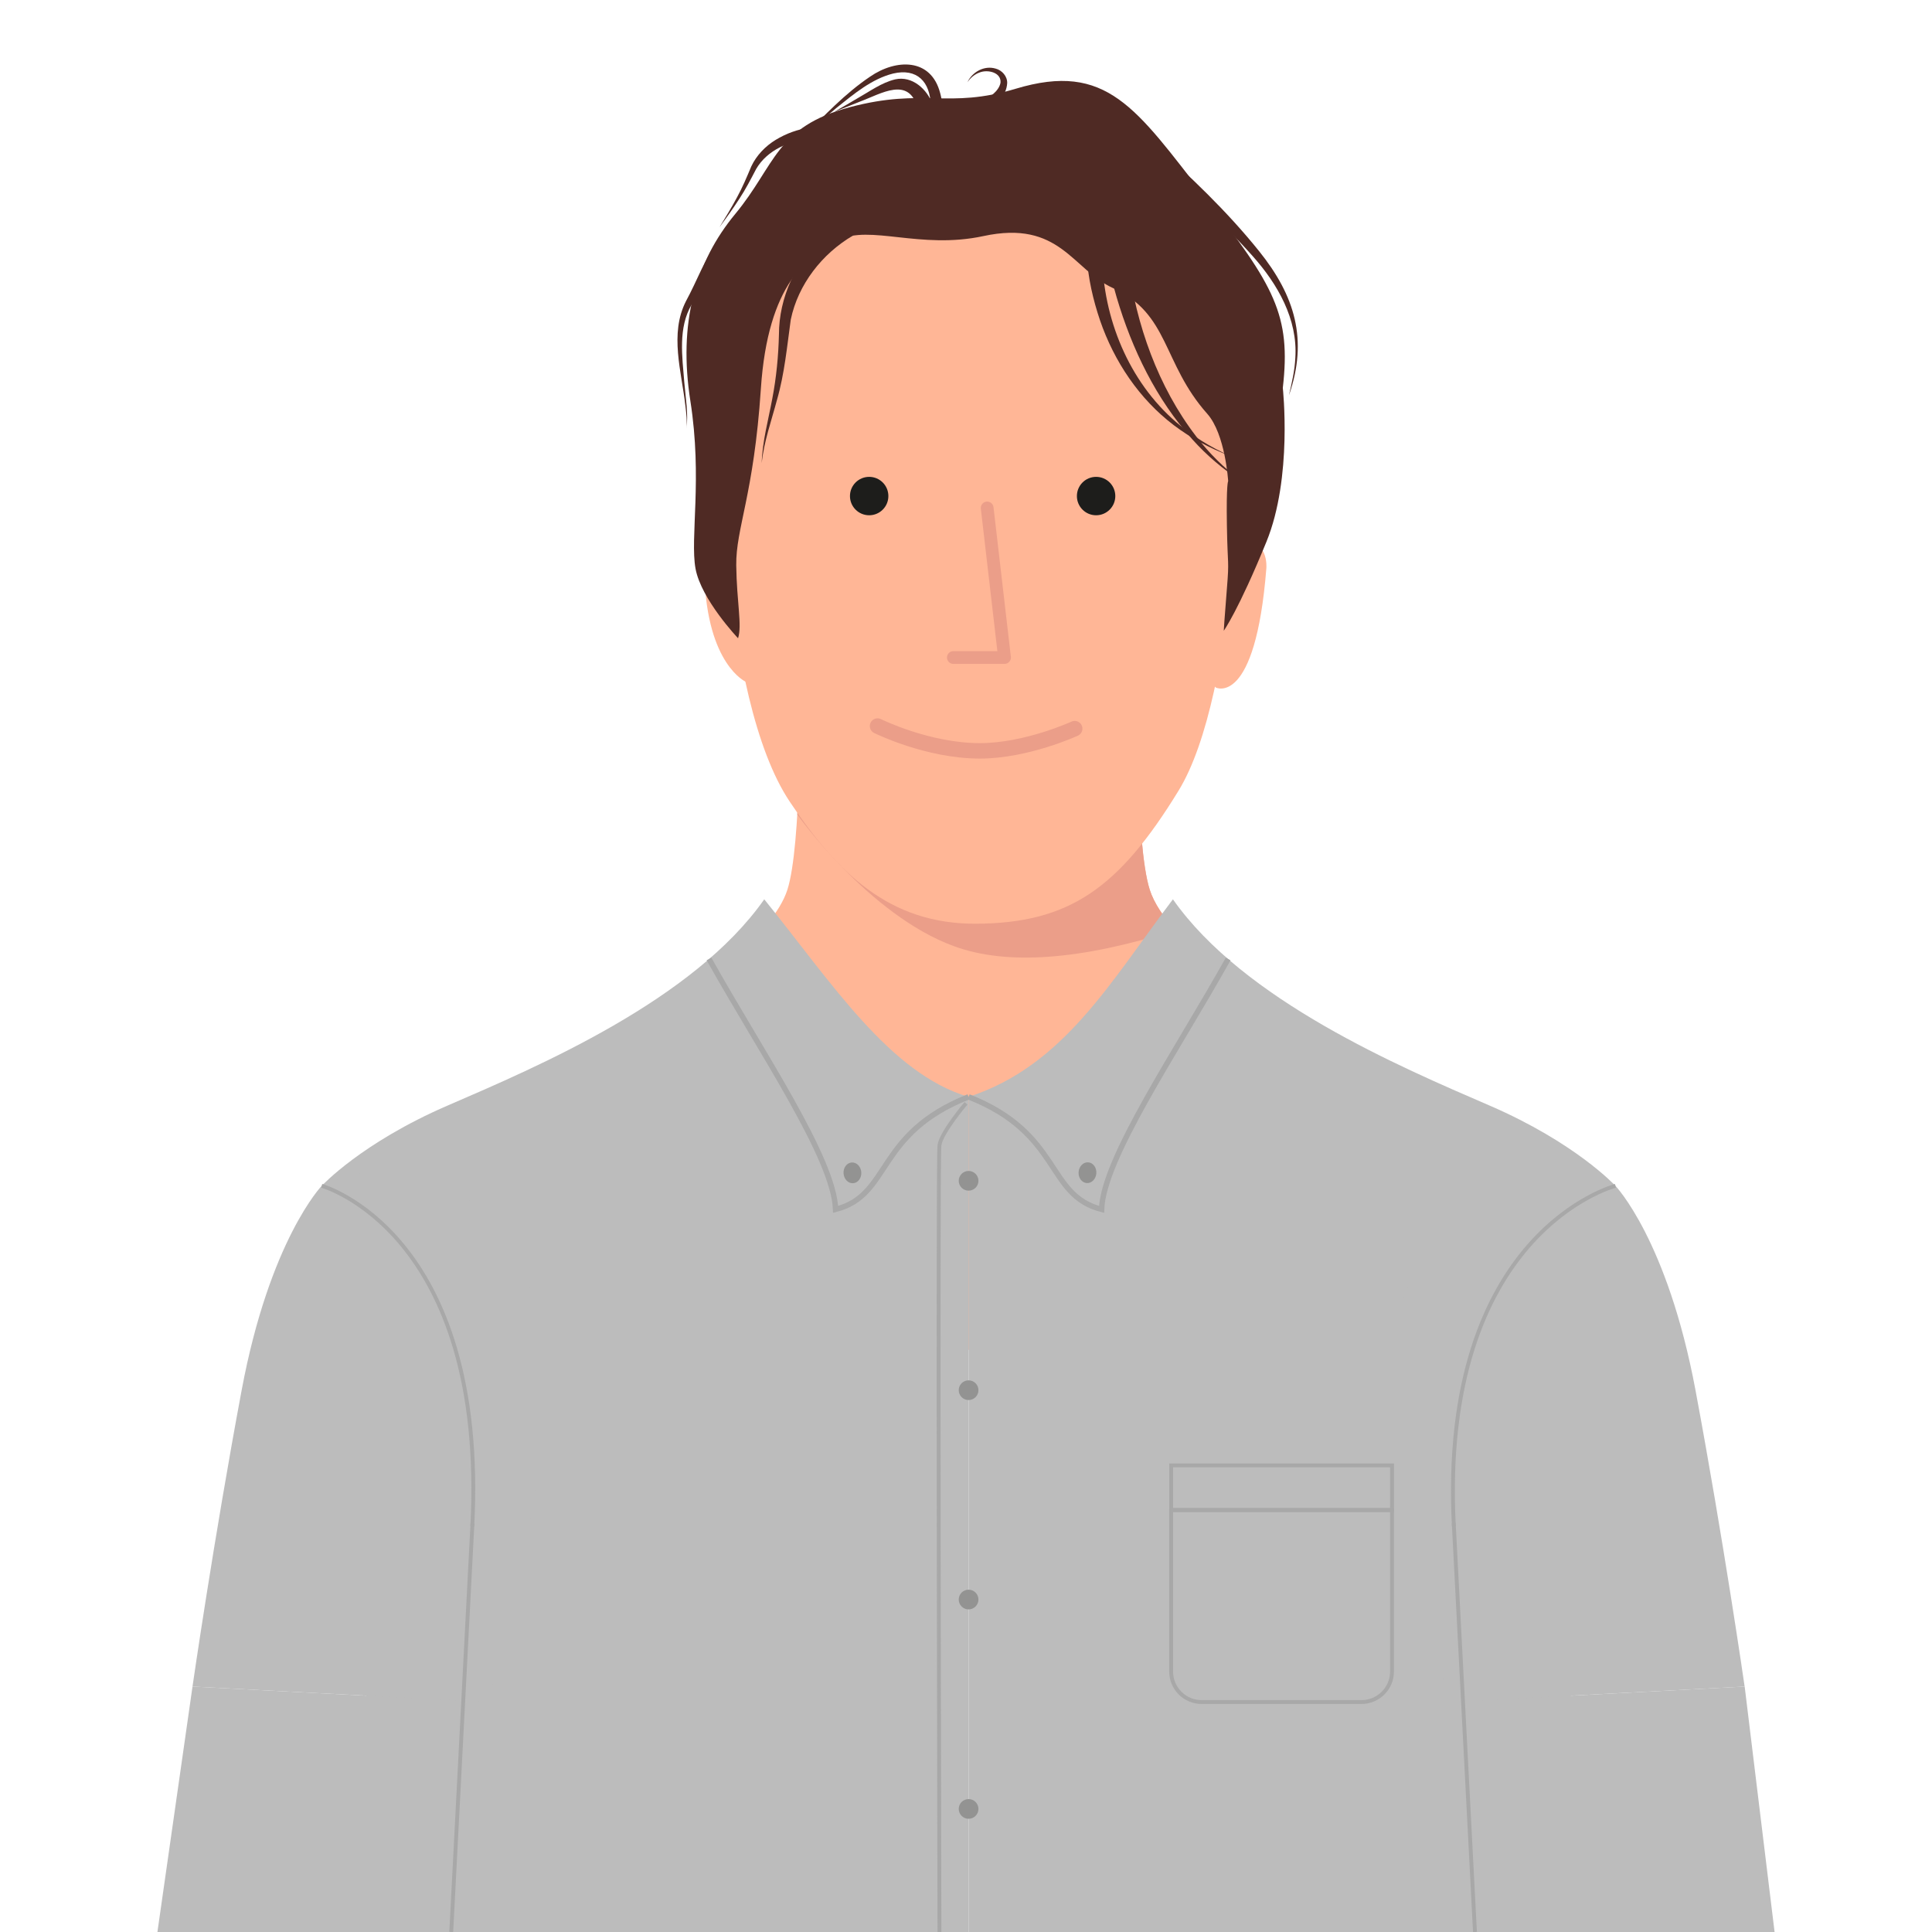
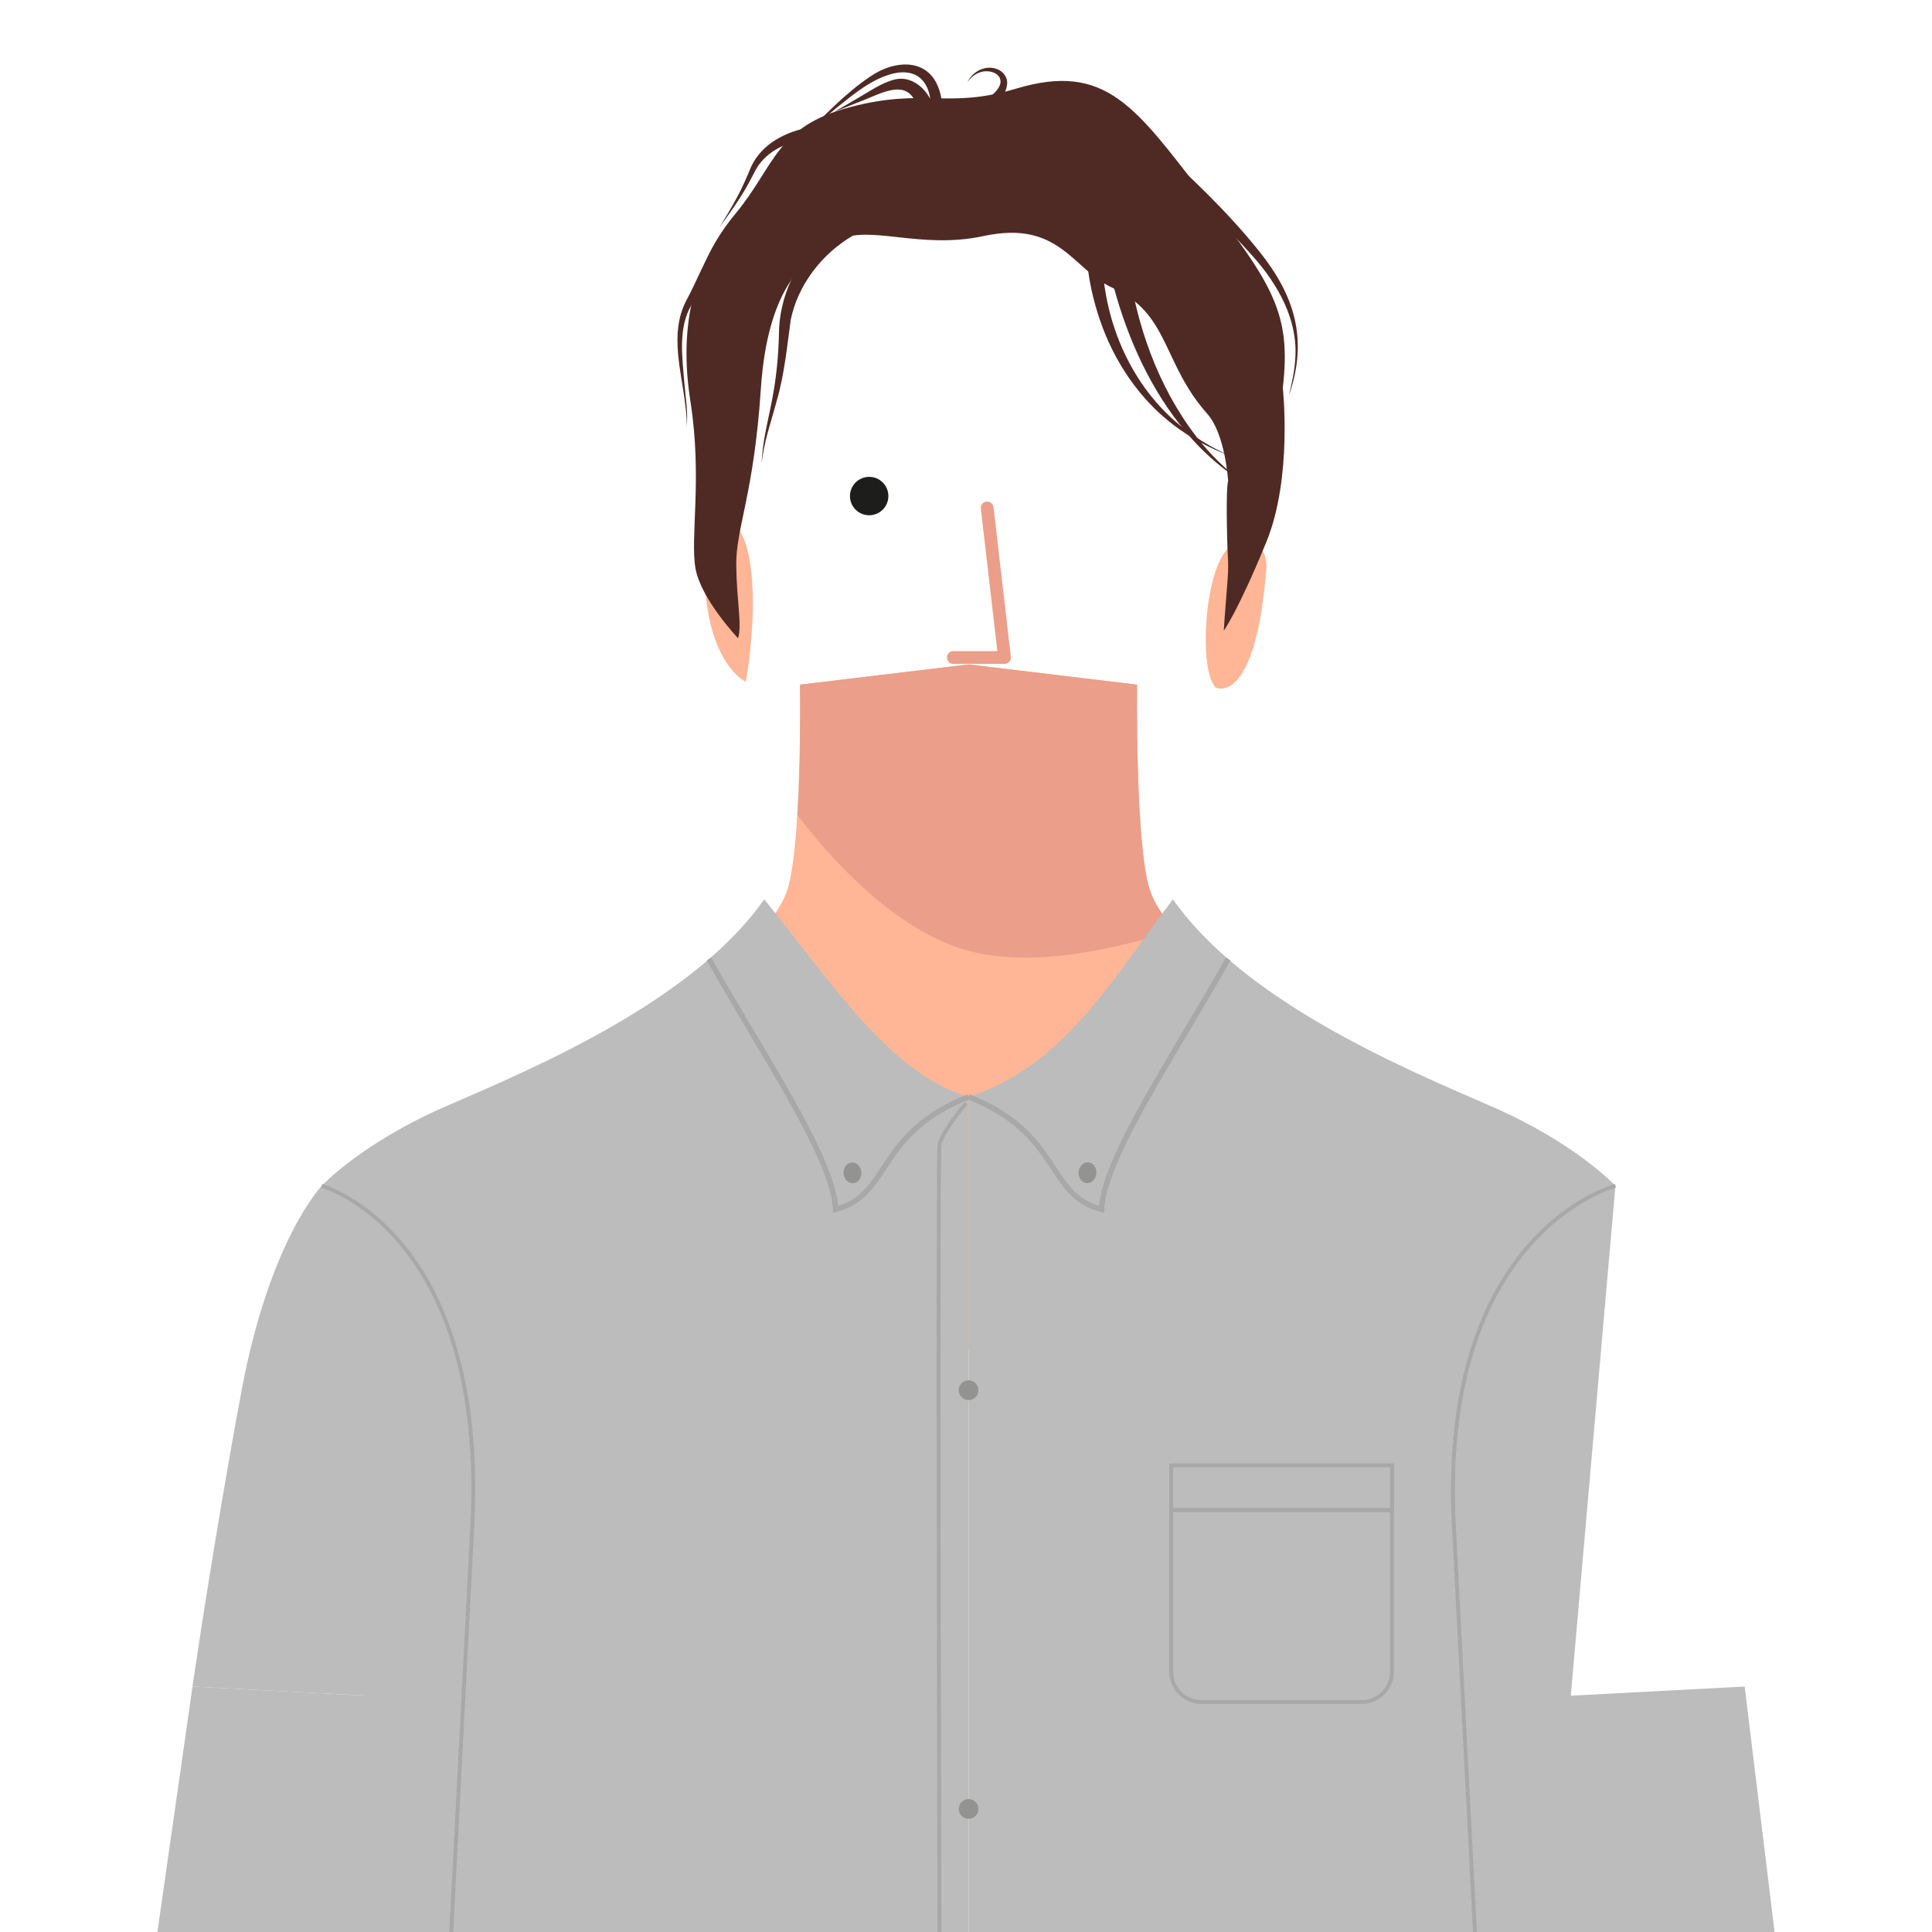
<svg xmlns="http://www.w3.org/2000/svg" id="Layer_1" data-name="Layer 1" width="500" height="500" viewBox="0 0 500 500">
  <path d="m320.47,254.93l-69.8,94.48-69.8-94.48s19.16-13.01,22.9-24.65c1.84-5.72,2.66-18.26,3.03-29.71.38-12.32.23-23.38.23-23.38l43.63-5.24,43.62,5.24s-.54,41.19,3.28,53.09c1.12,3.5,3.62,7.1,6.58,10.44,6.91,7.83,16.32,14.21,16.32,14.21Z" style="fill: #ffb696; stroke-width: 0px;" />
  <path d="m206.34,210.8c1.02-12.31.69-33.61.69-33.61l43.63-5.24,43.62,5.24s-.54,41.19,3.28,53.09c1.12,3.5,3.62,7.1,6.58,10.44-24.55,7.81-43.56,9.14-57.19,4.18-22.21-8.08-40.61-34.11-40.61-34.11Z" style="fill: #eb9e89; stroke-width: 0px;" />
  <path d="m197.78,232.73c17.5,21.65,32.51,45.13,52.89,51.14v216.14H100.17l-16.9-193.11s10.22-11.13,32.63-20.81c23.23-10.04,63.53-27.17,81.89-53.35Z" style="fill: #bcbcbc; stroke-width: 0px;" />
  <path d="m83.26,306.89s-13.45,14-20.72,52.89c-7.27,38.9-12.72,76.7-12.72,76.7l76.34,4s15.63-53.08,14.9-86.16c-.73-33.08-25.81-62.16-57.8-47.44Z" style="fill: #bcbcbc; stroke-width: 0px;" />
  <polygon points="49.82 436.48 40.74 500 117.07 500 122.23 440.28 49.82 436.48" style="fill: #bcbcbc; stroke-width: 0px;" />
  <path d="m303.56,232.73c-16.16,21.3-28.25,43.13-52.89,51.14v216.14s150.5,0,150.5,0l16.9-193.11s-10.22-11.13-32.63-20.81c-23.23-10.04-63.53-27.17-81.89-53.35Z" style="fill: #bcbcbc; stroke-width: 0px;" />
-   <path d="m418.07,306.89s13.45,14,20.72,52.89c7.27,38.9,12.72,76.7,12.72,76.7l-76.34,4s-15.63-53.08-14.9-86.16c.73-33.08,25.81-62.16,57.8-47.44Z" style="fill: #bcbcbc; stroke-width: 0px;" />
  <polygon points="451.52 436.48 459.26 500 380.86 500 379.1 440.28 451.52 436.48" style="fill: #bcbcbc; stroke-width: 0px;" />
  <path d="m317.85,248.18c-13.49,24.14-32.31,51.58-32.76,64.81-14.45-3.68-10.22-19.57-34.41-29.13" style="fill: none; stroke: #a8a8a8; stroke-miterlimit: 10; stroke-width: 1.4px;" />
  <path d="m183.49,248.18c13.49,24.14,32.31,51.58,32.76,64.81,14.45-3.68,10.22-19.57,34.41-29.13" style="fill: none; stroke: #a8a8a8; stroke-miterlimit: 10; stroke-width: 1.4px;" />
  <path d="m83.26,306.89s42.93,11.89,38.97,88.14" style="fill: none; stroke: #a8a8a8; stroke-miterlimit: 10;" />
  <path d="m418.07,306.89s-45.77,11.89-41.81,88.14" style="fill: none; stroke: #a8a8a8; stroke-miterlimit: 10;" />
  <line x1="116.78" y1="500" x2="122.27" y2="394.25" style="fill: none; stroke: #a8a8a8; stroke-miterlimit: 10;" />
  <line x1="381.72" y1="500" x2="376.23" y2="394.25" style="fill: none; stroke: #a8a8a8; stroke-miterlimit: 10;" />
  <path d="m314.68,177.95s10.2,5.08,13.05-30.85c0,0,.81-8.48-7.58-6.61-8.39,1.86-10.36,33.15-5.48,37.46Z" style="fill: #ffb696; stroke-width: 0px;" />
  <path d="m193.02,176.45s-10-4.35-10.72-27.6c0,0-1.15-12.99,5.36-13.7,6.51-.71,9.3,17.55,5.36,41.3Z" style="fill: #ffb696; stroke-width: 0px;" />
-   <path d="m320.6,79.57c-2.69-40.35-66.89-46.75-66.89-46.75,0,0-63.9-7.03-66.96,46.75-1.75,30.78-.24,101.11,17.63,127.89,12.3,18.43,25.76,31.72,48.24,31.6,24.11-.13,36.92-9.17,52.4-34.45,15.24-24.88,17.64-94.29,15.59-125.05Z" style="fill: #ffb696; stroke-width: 0px;" />
  <path d="m316.71,163.24s.17-3.1.81-10.92c.64-7.81.18-5.32,0-16.31s.33-11.48.33-11.48c0,0-.72-12.16-5.41-17.44-11.69-13.14-9.73-25.87-24.4-32.54-10.54-4.79-13.7-17.73-33.55-13.45-16.33,3.52-29.43-3.04-37.42,1.03-7.99,4.07-18.34,11.09-20.16,38.52-1.82,27.43-6.49,36.08-6.37,45.65.12,9.57,1.55,15.47.47,18.88,0,0-9.55-10.04-11.01-18.03-1.45-7.99,1.82-23.25-1.33-43.36-3.15-20.1,1.21-35.85,11.63-48.44,10.42-12.6,10.44-22.54,29.68-27.62,19.24-5.09,25.2.56,42.88-4.76,23.58-7.1,31.11,5.02,49.03,28.03,17.92,23.01,22.28,30.51,20.1,49.4,0,0,2.57,23.15-4.24,39.82-7.28,17.82-11.04,23.02-11.04,23.02Z" style="fill: #4f2a24; stroke-width: 0px;" />
-   <circle cx="283.67" cy="128.38" r="4.97" style="fill: #1d1d1b; stroke-width: 0px;" />
  <circle cx="224.94" cy="128.38" r="4.97" style="fill: #1d1d1b; stroke-width: 0px;" />
  <polyline points="255.48 131.46 259.97 170.16 246.73 170.16" style="fill: none; stroke: #eb9e89; stroke-linecap: round; stroke-linejoin: round; stroke-width: 3.3px;" />
  <path d="m227.11,187.9s12.92,6.43,26.49,6.42c12.06,0,24.53-5.75,24.53-5.75" style="fill: none; stroke: #eb9e89; stroke-linecap: round; stroke-linejoin: round; stroke-width: 4px;" />
  <path d="m240.87,27.37c-.09-6.26-3.58-9.78-9.73-8.34-5.54,1.39-10.11,5.26-14.55,8.8-2.99,2.47-5.91,5.05-8.8,7.65,5.53-5.53,10.85-11.25,17.41-15.66,6.65-4.58,15.77-4.92,18.13,4.33.28,1.05.47,2.03.54,3.2l-3,.02h0Z" style="fill: #4f2a24; stroke-width: 0px;" />
-   <path d="m186.93,66.94c-1.35.78-2.38,2.64-3.26,4.07-1.5,2.57-3,5.28-4.66,7.8-3.57,6.03-2.44,13.46-1.91,20.18.34,3.99,1.07,8.03.56,12.03.2-2-.04-4.01-.28-5.99-.99-8.85-4.16-18.63.15-27.09,1.44-2.65,2.64-5.34,3.95-8.09,1.05-2.03,1.84-3.99,3.91-5.46,0,0,1.55,2.57,1.55,2.57h0Z" style="fill: #4f2a24; stroke-width: 0px;" />
+   <path d="m186.93,66.94c-1.35.78-2.38,2.64-3.26,4.07-1.5,2.57-3,5.28-4.66,7.8-3.57,6.03-2.44,13.46-1.91,20.18.34,3.99,1.07,8.03.56,12.03.2-2-.04-4.01-.28-5.99-.99-8.85-4.16-18.63.15-27.09,1.44-2.65,2.64-5.34,3.95-8.09,1.05-2.03,1.84-3.99,3.91-5.46,0,0,1.55,2.57,1.55,2.57h0" style="fill: #4f2a24; stroke-width: 0px;" />
  <path d="m209.84,36.01c-5.45.33-11.28,2.8-14.14,7.71-1.36,2.6-2.76,5.32-4.39,7.78-1.62,2.51-3.37,4.92-5.12,7.33,1.55-2.54,3.11-5.07,4.51-7.69,1.45-2.63,2.57-5.31,3.74-8.09,1.33-2.83,3.62-5.21,6.3-6.85,2.76-1.67,5.65-2.72,8.89-3.19,0,0,.21,2.99.21,2.99h0Z" style="fill: #4f2a24; stroke-width: 0px;" />
  <path d="m297.85,36.56c9.96,8.86,19.6,17.99,27.97,28.4,9.32,11.59,12.75,22.96,7.76,37.34.74-3.22,1.51-6.45,1.65-9.72.64-9.98-4.57-19.05-11.02-26.28-8.67-9.79-18.74-18.44-28.91-26.64,0,0,2.54-3.09,2.54-3.09h0Z" style="fill: #4f2a24; stroke-width: 0px;" />
  <path d="m237.53,28.15c-2.25-8.6-9.44-3.89-15.04-1.83-2.16.88-4.32,1.73-6.5,2.56,2.03-1.14,4.03-2.31,6.03-3.5,3.08-1.73,6.11-3.99,9.65-4.84,4.38-1,8.33,2.56,9.7,6.52,0,0-3.85,1.09-3.85,1.09h0Z" style="fill: #4f2a24; stroke-width: 0px;" />
  <path d="m291.94,68.01c2.09,16.02,7.74,32.05,17.65,44.96,3.34,4.34,7.28,8.23,11.69,11.56-4.65-2.99-8.92-6.61-12.65-10.76-9.41-10.43-15.66-23.39-19.63-36.79-.79-2.73-1.48-5.4-2.02-8.32l4.96-.65h0Z" style="fill: #4f2a24; stroke-width: 0px;" />
  <path d="m285.25,66.28c.22,16.02,6.85,32.41,19.15,42.98,4.14,3.55,8.86,6.46,13.89,8.71-5.15-1.94-10.08-4.57-14.51-7.93-8.96-6.8-15.43-16.49-19.08-27.09-1.83-5.41-3.1-10.92-3.44-16.66,0,0,4,0,4,0h0Z" style="fill: #4f2a24; stroke-width: 0px;" />
  <ellipse cx="281.45" cy="303.52" rx="2.69" ry="2.3" transform="translate(-41.16 562.86) rotate(-85.96)" style="fill: #939392; stroke-width: 0px;" />
  <ellipse cx="220.62" cy="303.52" rx="2.3" ry="2.69" transform="translate(-20.85 16.31) rotate(-4.04)" style="fill: #939392; stroke-width: 0px;" />
  <rect x="303.1" y="379.24" width="57.15" height="11.56" style="fill: none; stroke: #a8a8a8; stroke-miterlimit: 10;" />
  <path d="m303.1,390.8h57.15v41.79c0,4.36-3.54,7.9-7.9,7.9h-41.36c-4.36,0-7.9-3.54-7.9-7.9v-41.79h0Z" style="fill: none; stroke: #a8a8a8; stroke-miterlimit: 10;" />
-   <circle cx="250.67" cy="305.59" r="2.55" style="fill: #939392; stroke-width: 0px;" />
  <circle cx="250.67" cy="359.78" r="2.55" style="fill: #939392; stroke-width: 0px;" />
-   <circle cx="250.67" cy="413.96" r="2.55" style="fill: #939392; stroke-width: 0px;" />
  <circle cx="250.67" cy="468.15" r="2.55" style="fill: #939392; stroke-width: 0px;" />
  <path d="m250,285.53s-6.37,7.5-6.87,10.84,0,203.63,0,203.63" style="fill: none; stroke: #a8a8a8; stroke-miterlimit: 10;" />
  <path d="m244.85,25.75c2.12,2.62,6.13,2.23,8.97.68,2.03-1.08,4.66-2.7,5.11-5.01.25-2.69-3.32-3.5-5.41-2.66-1.27.44-2.36,1.37-3.15,2.53,1.23-2.65,4.35-4.43,7.32-3.53,1.61.42,3.01,1.96,2.97,3.73-.19,3.43-2.89,5.51-5.28,7.44-3.95,3.17-10.34,3.93-14.26.14,0,0,3.74-3.32,3.74-3.32h0Z" style="fill: #4f2a24; stroke-width: 0px;" />
  <path d="m220.71,60.99c-7.95,4.67-14.17,12.62-16.06,21.73-.96,6.92-1.62,14.04-3.57,20.78-1.45,5.46-3.37,10.75-3.95,16.37.16-5.65,1.71-11.16,2.73-16.65,1.06-5.49,1.59-11.05,1.73-16.62,0-9.64,4.42-18.96,11.33-25.61,1.68-1.6,3.3-3.03,5.28-4.33,0,0,2.51,4.32,2.51,4.32h0Z" style="fill: #4f2a24; stroke-width: 0px;" />
</svg>